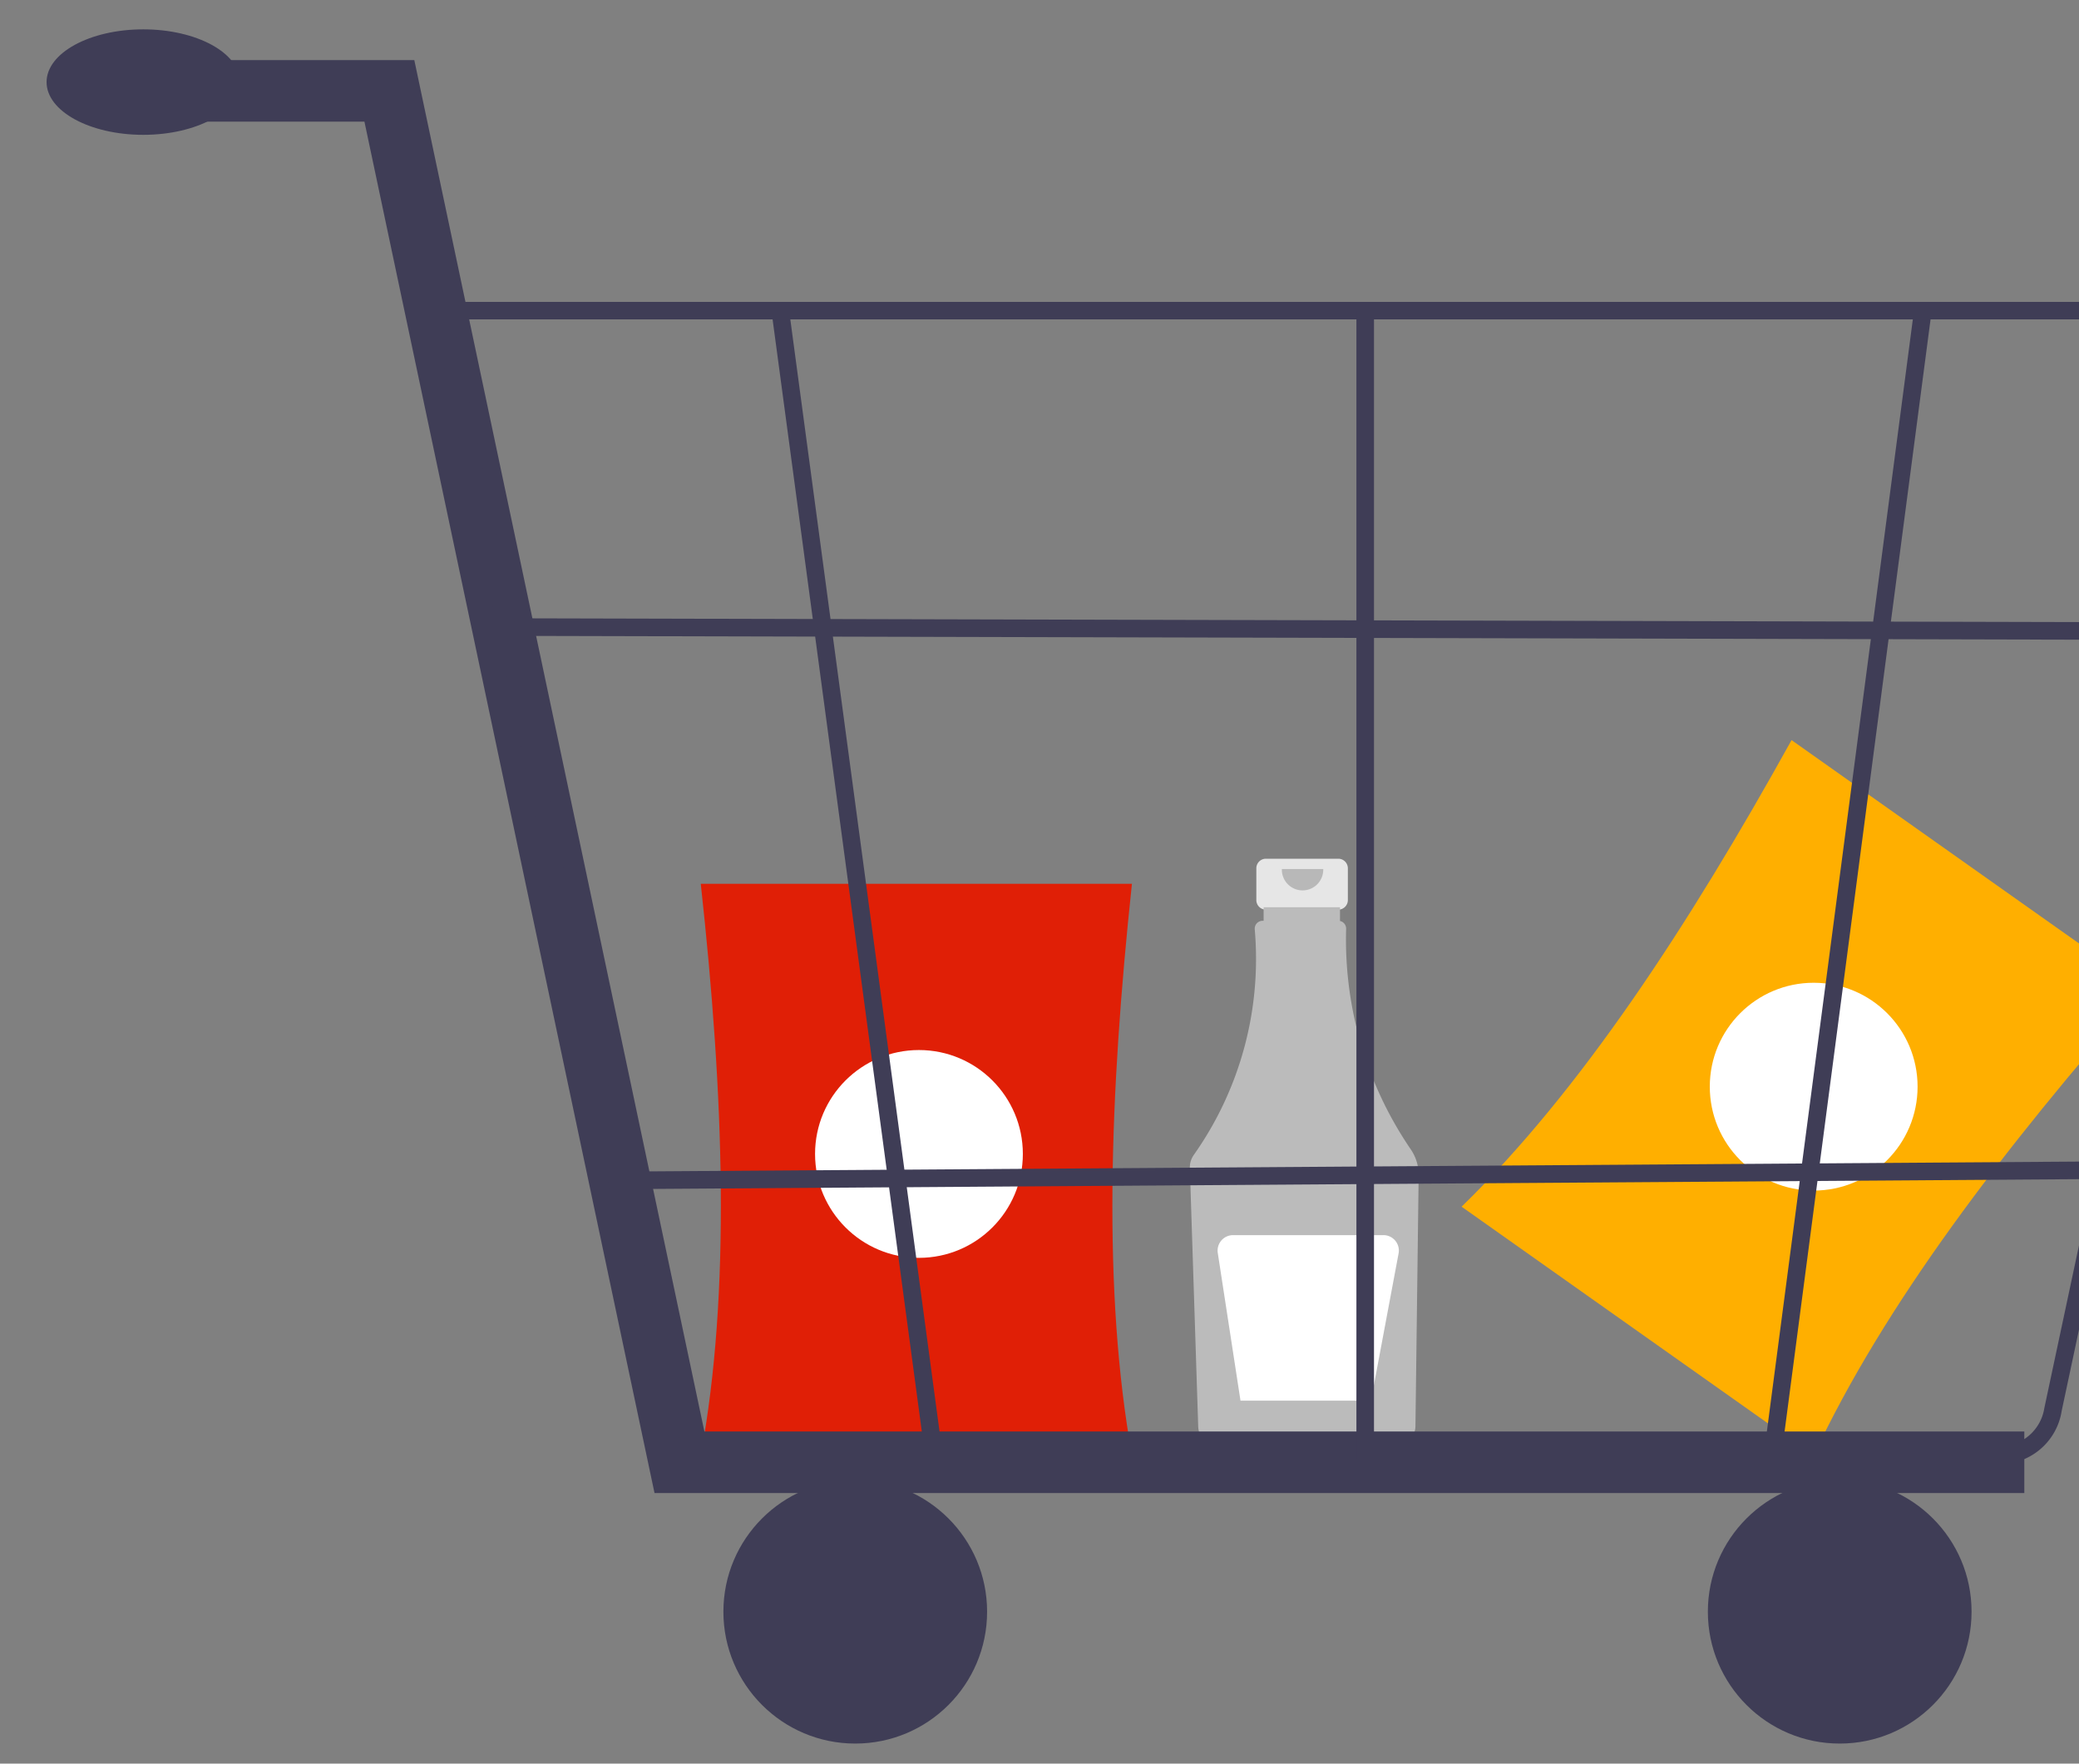
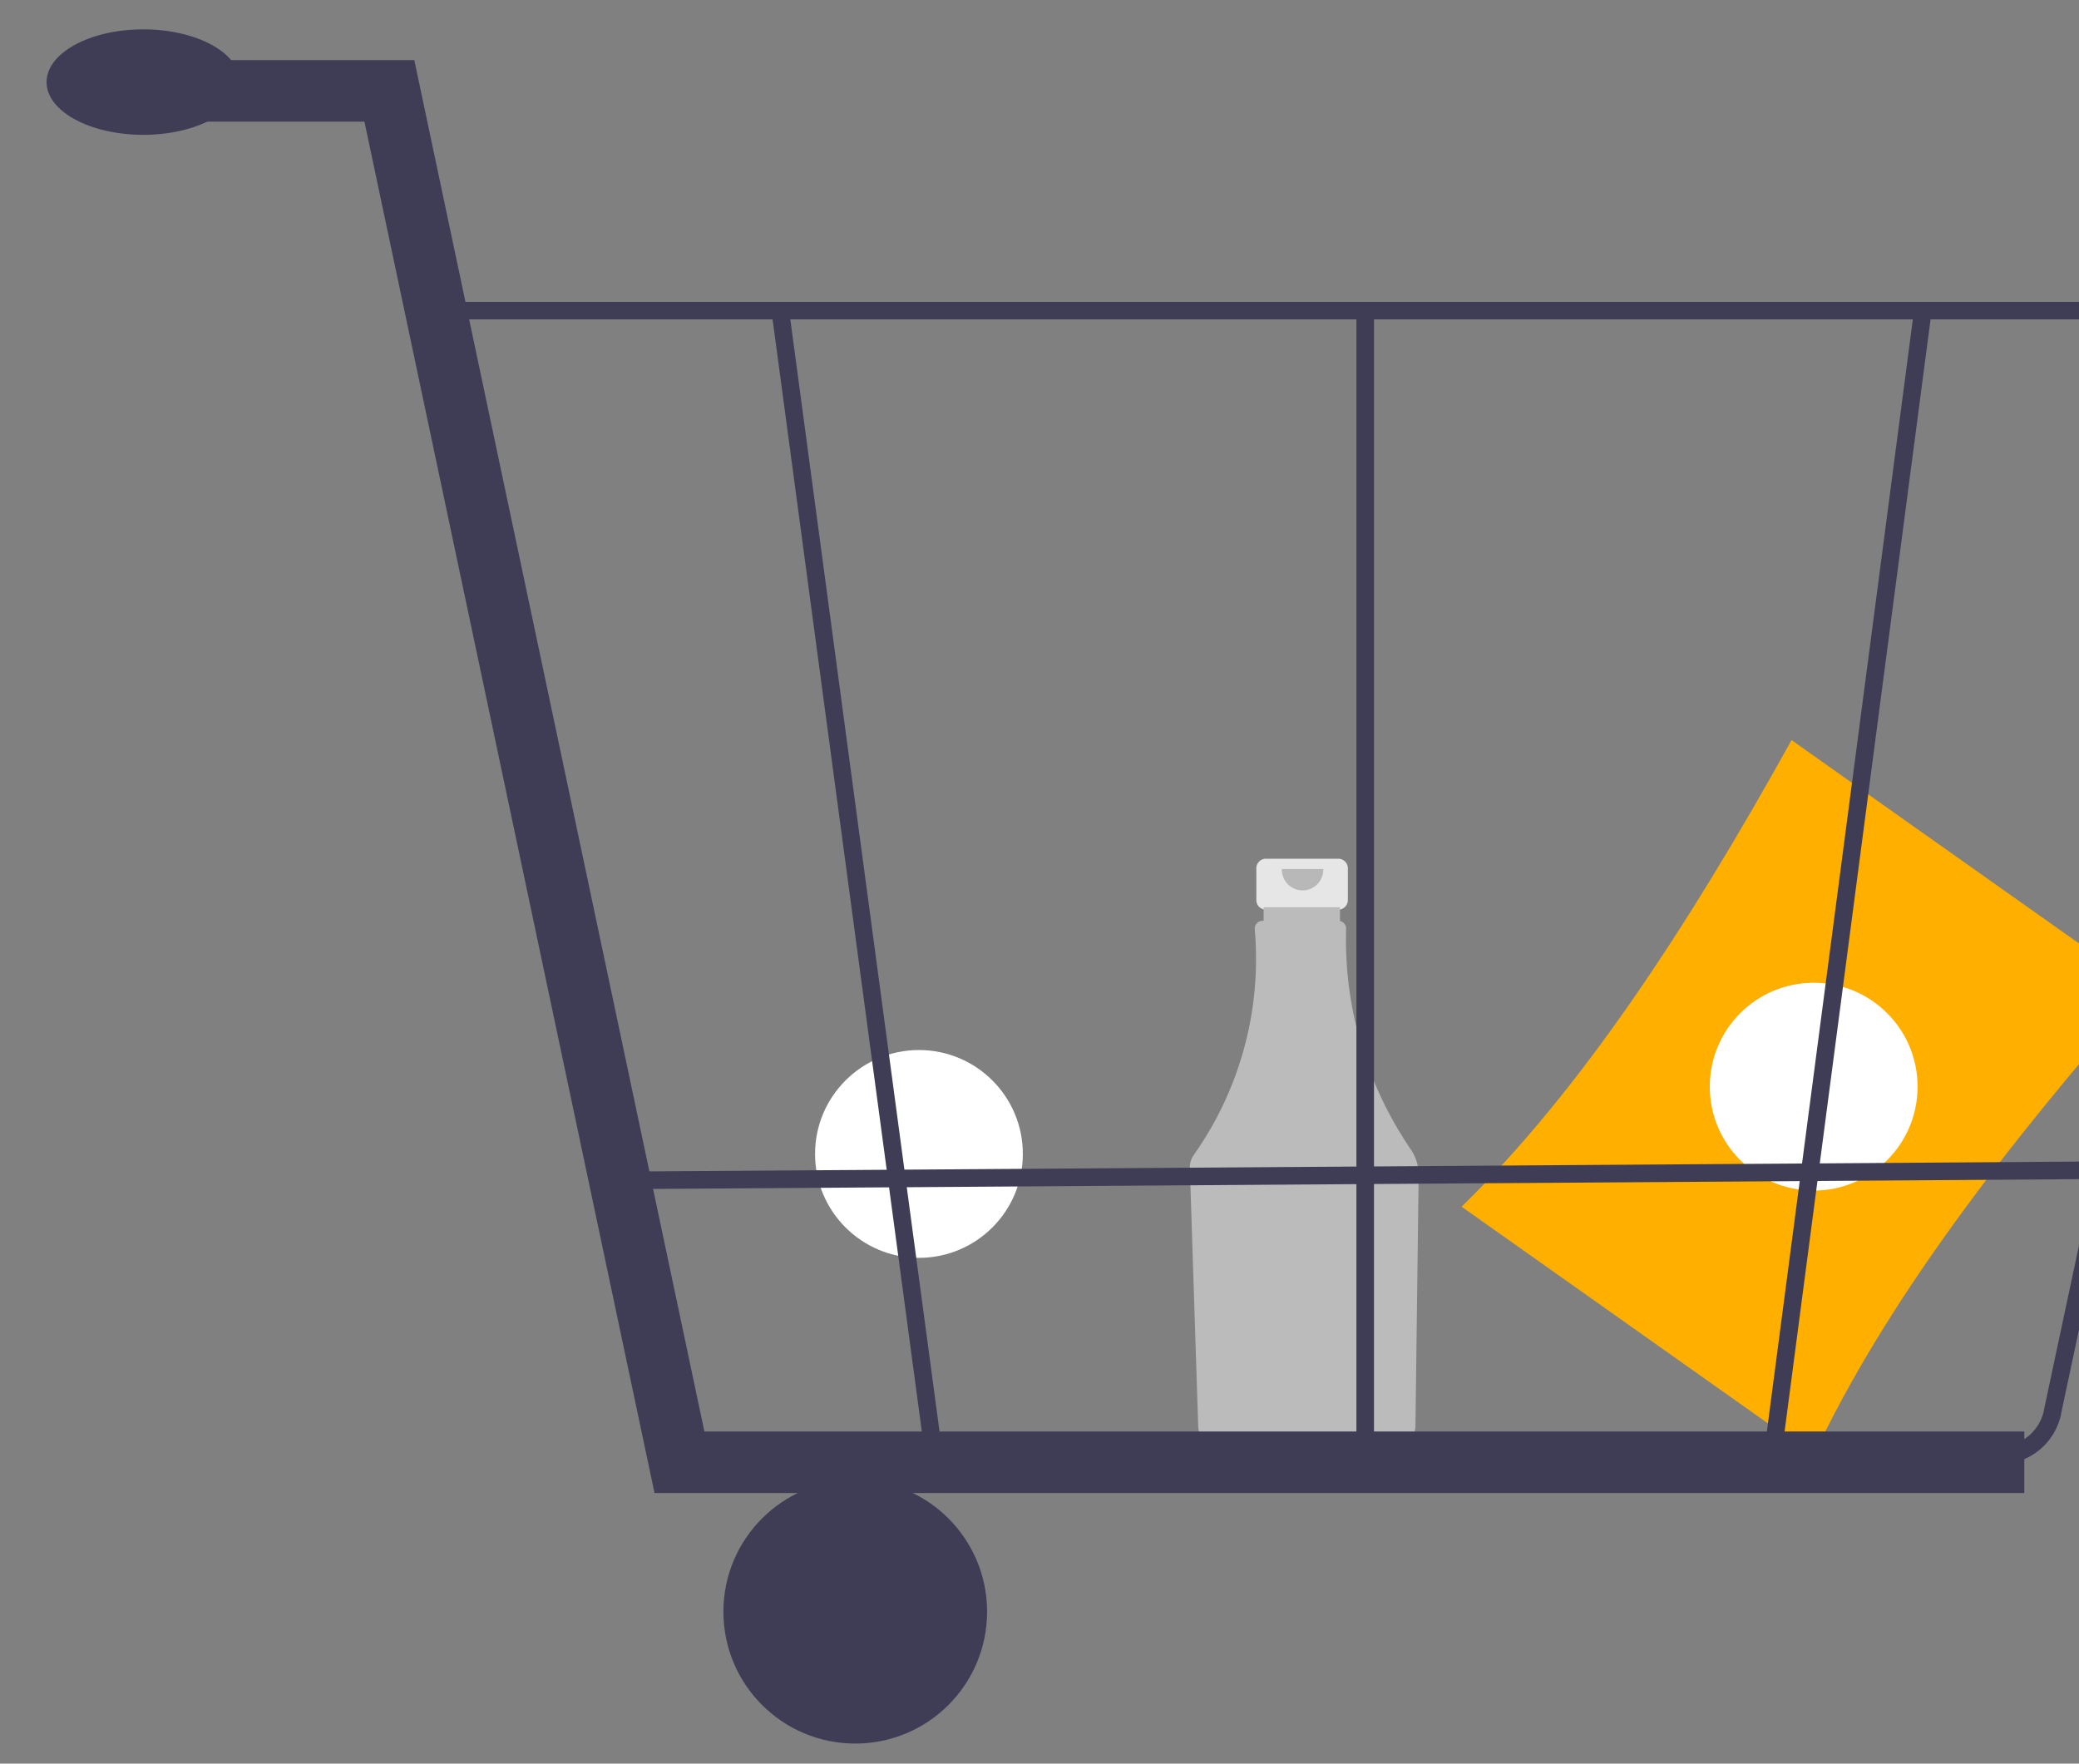
<svg xmlns="http://www.w3.org/2000/svg" width="112" height="95" viewBox="0 0 112 95">
  <rect x="0" y="0" width="112" height="95" fill="#808080" stroke="none" />
  <defs>
    <clipPath id="clip-path">
      <rect id="長方形_3316" data-name="長方形 3316" width="112" height="95" transform="translate(4256 3131)" fill="#fff" opacity="0.62" />
    </clipPath>
  </defs>
  <g id="マスクグループ_192" data-name="マスクグループ 192" transform="translate(-4256 -3131)" clip-path="url(#clip-path)">
    <g id="グループ_713" data-name="グループ 713" transform="translate(3732.628 -132.2)">
      <path id="パス_2874" data-name="パス 2874" d="M903.494,656.744,884.53,643.331c6.4-6.23,12.213-15.1,17.776-25.133l18.964,13.413C913.692,640.217,907.273,648.663,903.494,656.744Z" transform="translate(-282.419 2684.869)" fill="#ffaf00" />
      <circle id="楕円形_357" data-name="楕円形 357" cx="5.597" cy="5.597" r="5.597" transform="translate(615.482 3316.138)" fill="#fff" />
      <path id="パス_2875" data-name="パス 2875" d="M849.115,641.218h-3.9a.517.517,0,0,0-.517.517v1.71a.517.517,0,0,0,.517.517h.646v2.563h2.605v-2.563h.646a.517.517,0,0,0,.517-.517v-1.71A.517.517,0,0,0,849.115,641.218Z" transform="translate(-253.645 2668.238)" fill="#e6e6e6" />
      <path id="パス_2876" data-name="パス 2876" d="M843.681,663.678A20.034,20.034,0,0,1,840.2,651.8a.422.422,0,0,0-.33-.422v-.739h-4.115v.729h-.057a.422.422,0,0,0-.422.423c0,.01,0,.021,0,.031a18.283,18.283,0,0,1-3.284,12.159,1.165,1.165,0,0,0-.211.705l.45,13.92a1.2,1.2,0,0,0,1.195,1.163h9.308a1.205,1.205,0,0,0,1.2-1.183l.173-13.515A2.438,2.438,0,0,0,843.681,663.678Z" transform="translate(-244.309 2661.432)" fill="#bbb" />
      <path id="パス_2877" data-name="パス 2877" d="M851.874,643.226a1.115,1.115,0,1,1-2.229,0" transform="translate(-257.216 2666.788)" opacity="0.2" />
-       <path id="パス_2878" data-name="パス 2878" d="M846.1,714.273H838a.832.832,0,0,0-.822.958l1.224,7.958h7.03l1.487-7.932a.832.832,0,0,0-.818-.985Z" transform="translate(-248.202 2615.46)" fill="#fff" />
-       <path id="パス_2879" data-name="パス 2879" d="M760.086,676.869H736.858c1.624-8.78,1.25-19.382,0-30.784h23.228C758.869,657.487,758.505,668.089,760.086,676.869Z" transform="translate(-175.734 2664.722)" fill="#e01f06" />
      <circle id="楕円形_358" data-name="楕円形 358" cx="5.597" cy="5.597" r="5.597" transform="translate(567.281 3319.762)" fill="#fff" />
      <path id="パス_2880" data-name="パス 2880" d="M570.286,483.938H496.492l-15.627-73.871H467.529v-3.315h16.023l15.627,73.871h71.107Z" transform="translate(62.14 2859.686)" fill="#3f3d56" />
      <circle id="楕円形_359" data-name="楕円形 359" cx="7.103" cy="7.103" r="7.103" transform="translate(562.343 3342.914)" fill="#3f3d56" />
-       <circle id="楕円形_360" data-name="楕円形 360" cx="7.103" cy="7.103" r="7.103" transform="translate(615.378 3342.914)" fill="#3f3d56" />
      <path id="パス_2881" data-name="パス 2881" d="M769.049,595.748h-71.8l-12.668-62.6h96.353a3.4,3.4,0,0,1,3.363,3.932l-11.888,55.8a3.387,3.387,0,0,1-3.362,2.876Zm-71.017-.947h71.017a2.444,2.444,0,0,0,2.426-2.075l11.889-55.8a2.457,2.457,0,0,0-2.427-2.838h-95.2Z" transform="translate(-137.969 2746.315)" fill="#3f3d56" />
      <path id="パス_2882" data-name="パス 2882" d="M602.919,517.1l-8.3-61.852.934-.154,8.3,61.852Z" transform="translate(-29.679 2824.759)" fill="#3f3d56" />
      <path id="パス_2883" data-name="パス 2883" d="M788.278,516.632l-.935-.152L795.4,455.1l.935.152Z" transform="translate(-168.908 2824.756)" fill="#3f3d56" />
      <rect id="長方形_3313" data-name="長方形 3313" width="0.947" height="61.852" transform="translate(596.445 3279.934)" fill="#3f3d56" />
-       <rect id="長方形_3314" data-name="長方形 3314" width="0.947" height="91.675" transform="translate(551.45 3297.454) rotate(-89.861)" fill="#3f3d56" />
      <rect id="長方形_3315" data-name="長方形 3315" width="80.54" height="0.947" transform="translate(556.121 3326.313) rotate(-0.392)" fill="#3f3d56" />
      <ellipse id="楕円形_361" data-name="楕円形 361" cx="5.209" cy="2.841" rx="5.209" ry="2.841" transform="translate(525.881 3264.781)" fill="#3f3d56" />
    </g>
  </g>
</svg>